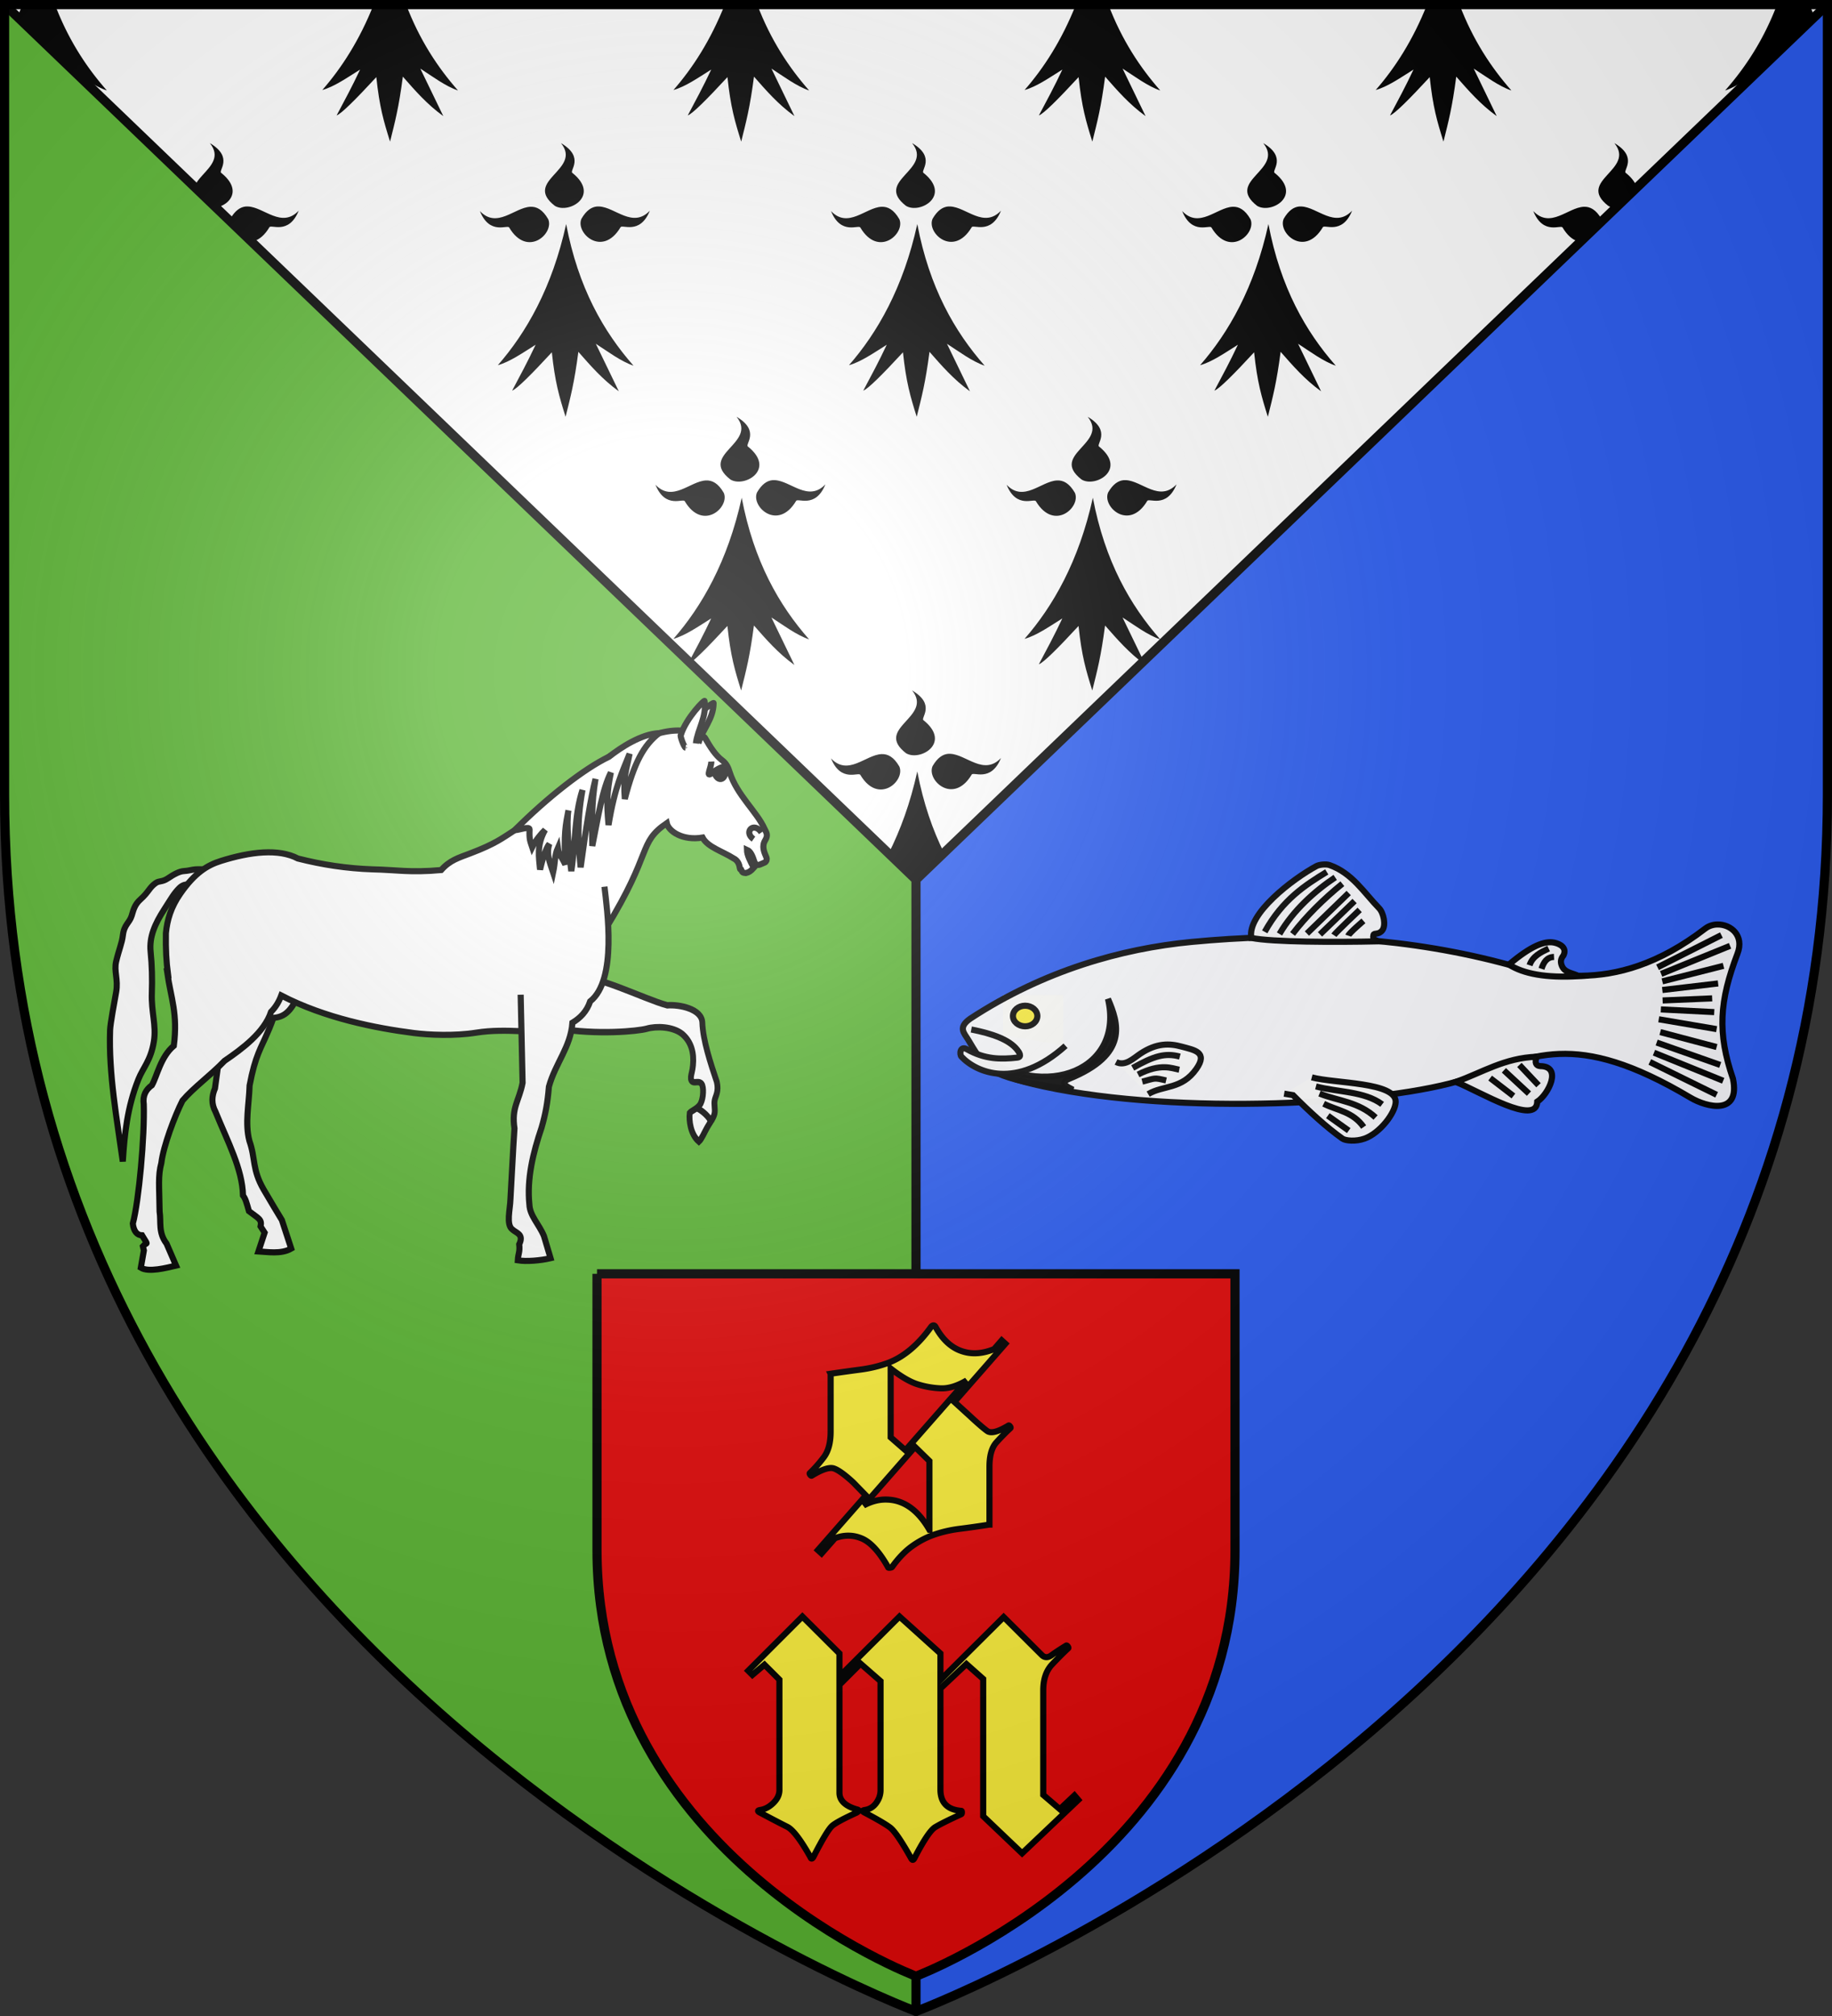
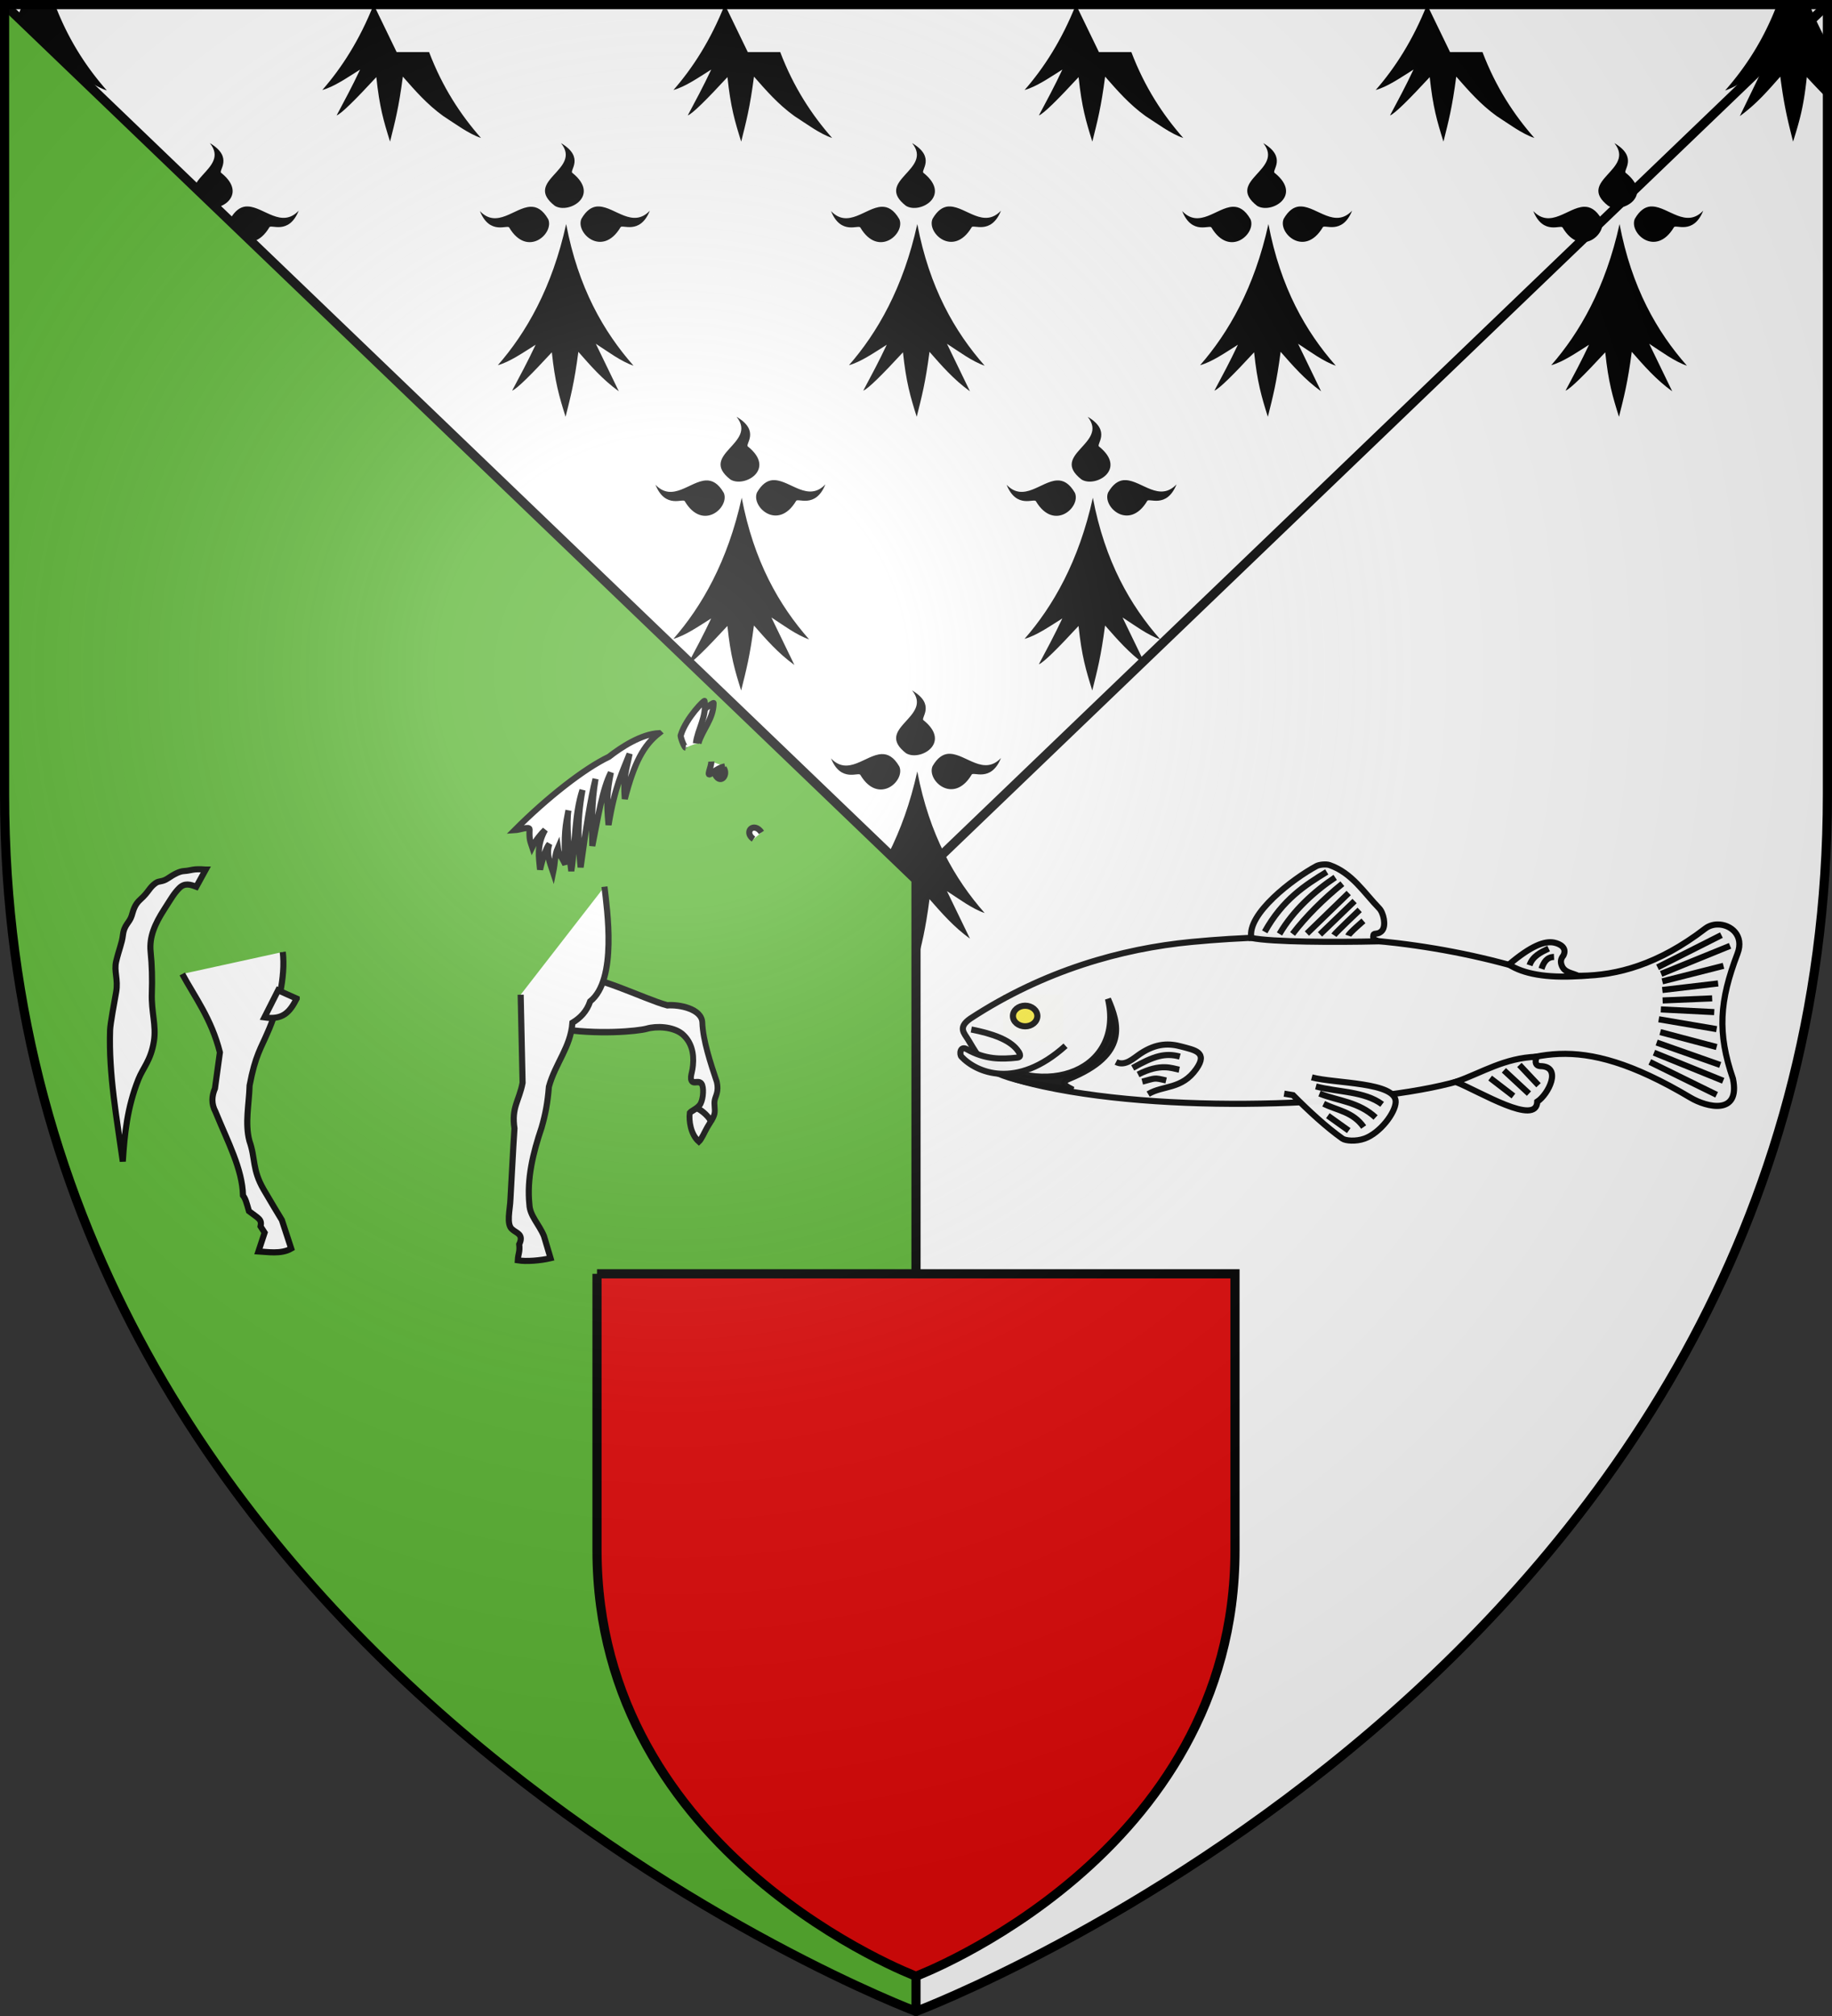
<svg xmlns="http://www.w3.org/2000/svg" xmlns:xlink="http://www.w3.org/1999/xlink" width="600" height="660" version="1.0">
  <rect width="100%" height="100%" fill="#333333" stroke="none" />
  <defs>
    <radialGradient id="e" gradientUnits="userSpaceOnUse" cx="-80" cy="-80" r="405">
      <stop style="stop-color:#fff;stop-opacity:.31" offset="0" />
      <stop style="stop-color:#fff;stop-opacity:.25" offset=".19" />
      <stop style="stop-color:#6b6b6b;stop-opacity:.125" offset=".6" />
      <stop style="stop-color:#000;stop-opacity:.125" offset="1" />
    </radialGradient>
    <path id="a" d="M-298.5-298.5h597V-40C298.5 246.31 0 358.5 0 358.5S-298.5 246.31-298.5-40v-258.5z" />
  </defs>
  <g transform="translate(300 300)">
    <use xlink:href="#a" style="fill:#fff" width="600" height="660" />
-     <path id="d" d="M-177.625-298.5c-4.603 11.63-10.514 20.767-16.812 27.967 3.856-1.059 8.183-4.061 12.375-6.695-2.563 5.464-5.124 10.195-7.688 15.016 1.53-.52 6.404-5.405 13-12.544 1.035 9.815 2.412 14.46 4.5 21.115 1.663-6.644 2.868-11.174 4.188-21.272 3.977 4.516 7.87 9.046 13.25 12.92l-7.531-15.548c3.9 2.496 8.207 5.772 12.343 7.164-6.646-7.546-12.62-16.594-17-28.123h-10.625z" style="fill:#000;fill-opacity:1;fill-rule:evenodd;stroke:none;display:inline" />
+     <path id="d" d="M-177.625-298.5c-4.603 11.63-10.514 20.767-16.812 27.967 3.856-1.059 8.183-4.061 12.375-6.695-2.563 5.464-5.124 10.195-7.688 15.016 1.53-.52 6.404-5.405 13-12.544 1.035 9.815 2.412 14.46 4.5 21.115 1.663-6.644 2.868-11.174 4.188-21.272 3.977 4.516 7.87 9.046 13.25 12.92c3.9 2.496 8.207 5.772 12.343 7.164-6.646-7.546-12.62-16.594-17-28.123h-10.625z" style="fill:#000;fill-opacity:1;fill-rule:evenodd;stroke:none;display:inline" />
    <path id="b" d="M-231.266-253.14c7.046 8.747-12.652 12.243-2.03 20.521 4.529 2.811 15.076-3.282 5.78-10.76-1.2-.641 4.213-5.07-3.75-9.761zm11.782 20.74c-1.762.167-3.49 1.258-5.094 4.036-2.01 4.657 6.83 12.746 12.781 2.815.421-1.212 6.358 2.658 9.625-5.474-5.602 5.892-11.36-1.144-16.562-1.377-.255-.01-.498-.023-.75 0zm-21.813.094c-5.202.233-10.93 7.3-16.531 1.408 3.267 8.132 9.204 4.231 9.625 5.443 5.95 9.93 14.76 1.873 12.75-2.784-1.832-3.175-3.808-4.158-5.844-4.067zm11.719 5.662c-4.581 20.837-13.098 35.6-22.375 46.205 3.856-1.059 8.184-4.061 12.375-6.694-2.563 5.463-5.124 10.194-7.688 15.015 1.53-.52 6.404-5.404 13-12.544 1.035 9.815 2.412 14.46 4.5 21.116 1.663-6.645 2.868-11.174 4.188-21.273 3.977 4.516 7.87 9.047 13.25 12.92l-7.531-15.547c3.9 2.496 8.207 5.77 12.344 7.163-9.808-11.135-18.103-25.522-22.063-46.36z" style="fill:#000;fill-opacity:1;fill-rule:evenodd;stroke:none;display:inline" />
    <use height="660" width="600" transform="translate(115)" xlink:href="#b" style="display:inline" />
    <use height="660" width="600" transform="translate(172.5 89.594)" xlink:href="#b" style="display:inline" />
    <use height="660" width="600" transform="translate(230)" xlink:href="#b" style="display:inline" />
    <use height="660" width="600" transform="translate(287.5 89.594)" xlink:href="#b" style="display:inline" />
    <use height="660" width="600" transform="translate(230 179.188)" xlink:href="#b" style="display:inline" />
    <use height="660" width="600" transform="translate(345)" xlink:href="#b" style="display:inline" />
    <use height="660" width="600" transform="translate(460)" xlink:href="#b" style="display:inline" />
    <use height="660" width="600" transform="scale(-1 1)" xlink:href="#c" style="display:inline" />
    <use height="660" width="600" transform="translate(115)" xlink:href="#d" style="display:inline" />
    <use height="660" width="600" transform="translate(230)" xlink:href="#d" style="display:inline" />
    <use height="660" width="600" transform="translate(345)" xlink:href="#d" style="display:inline" />
    <path id="c" d="M-292.625-298.5c-1.782 4.502-3.748 8.636-5.875 12.42v9.76c.476-.304.964-.61 1.438-.908-.475 1.012-.964 1.974-1.438 2.94v6.601a283.352 283.352 0 0 0 6.75-7.07c1.034 9.816 2.411 14.461 4.5 21.116 1.663-6.644 2.868-11.174 4.188-21.272 3.976 4.516 7.869 9.046 13.25 12.92l-7.532-15.548c3.9 2.496 8.208 5.772 12.344 7.164-6.646-7.546-12.621-16.594-17-28.123h-10.625z" style="fill:#000;fill-opacity:1;fill-rule:evenodd;stroke:none;display:inline" />
    <path style="fill:#5ab532" d="M1.5 1.5V260C1.5 546.31 300 658.5 300 658.5V288L1.5 1.5z" transform="translate(-300 -300)" />
-     <path d="M298.5-298.5V-40C298.5 246.31 0 358.5 0 358.5V-12l298.5-286.5z" style="fill:#2b5df2" />
  </g>
  <path style="opacity:1;fill:#fcef3c;fill-opacity:1;fill-rule:nonzero;stroke:none;stroke-width:2;stroke-linecap:round;stroke-linejoin:round;stroke-miterlimit:4;stroke-dasharray:none;stroke-dashoffset:0;stroke-opacity:1" d="M28.575 25.807h19.664v17.212H28.575z" transform="translate(300 300)" />
  <path style="opacity:1;fill:none;fill-opacity:1;fill-rule:nonzero;stroke:#000;stroke-width:3;stroke-linecap:round;stroke-linejoin:round;stroke-miterlimit:4;stroke-dasharray:none;stroke-dashoffset:0;stroke-opacity:1" d="M1.5 1.5 300 288 598.5 1.5M300 288v370.5" />
  <path d="M-104.475 117.025h208.95V207.5C104.475 307.709 0 346.975 0 346.975S-104.475 307.708-104.475 207.5v-90.475z" style="fill:#e20909;stroke:#000;stroke-opacity:1;stroke-width:3" transform="translate(300 300)" />
  <path d="M-232.623-15.315c-4.236-.389-4.74.35-7.085.481-1.574.087-3.33 1.065-5.352 2.42-1.85 1.24-2.754.68-3.942 1.507-2.14 1.491-2.238 2.898-5.017 5.369-2.005 1.783-2.342 3.747-2.868 5.377-.77 2.389-2.45 2.839-2.867 6.354-.31 2.615-1.248 4.556-2.206 8.555-.78 3.252.733 5.861 0 10.02-.623 3.537-1.911 10.342-1.985 12.466-.502 14.419 2.249 29.241 4.162 43.016.575-8.962 1.434-17.667 5.102-26.885 1.524-3.83 4.11-6.255 5.088-12.481.833-5.311-.904-9.446-.676-15.871.157-4.44.048-8.95-.405-13.435-.494-4.891 1.452-9.183 4.419-13.805 2.372-3.696 3.234-5.28 4.93-6.994 1.804-1.822 3.629-1.221 5.614-.472l3.088-5.622zM-207.39 11.66c.988 7.997-1.675 19.057-4.9 26.21-2.212 5.283-4.079 7.551-5.96 17.479-.195 6.296-1.587 12.341-.067 18.161 2.066 5.874.829 9.284 4.686 15.946l3.36 5.682 2.591 4.29 3.053 9.328c-3.29 1.955-8.092 1.06-10.727.928l2.02-6.13-1.323-2.05c.496-2.336-.648-2.569-3.811-4.994-.824-2.926-1.124-4.041-1.948-5.13-.21-8.665-4.95-17.472-9.024-27.44-1.383-2.57-1.223-5.103-.158-7.614l1.62-11.8c-2.808-11.074-8.286-18.19-12.323-25.666" style="fill:#fff;fill-opacity:1;stroke:#000;stroke-width:2;stroke-miterlimit:4;stroke-dasharray:none;stroke-opacity:1;display:inline" transform="translate(300 300)" />
  <path d="M-202.827 26.925c-2.361 4.619-4.642 7.012-10.573 6.154l4.485-8.876 6.088 2.722z" style="fill:#fff;fill-opacity:1;stroke:#000;stroke-width:2;stroke-miterlimit:4;stroke-dasharray:none;stroke-opacity:1;display:inline" transform="translate(300 300)" />
-   <path d="M-77.758-60.838c2.976.028 5.263.76 7.143 1.693.359.178 1.186.15 1.528.748 1.787 3.127 3.481 5.713 5.58 7.285 1.49 1.117 2.018 2.447 2.487 3.937 2.33 7.415 8.942 12.96 11.371 18.428.55 1.236 1.374 2.024.249 3.859-1.176 1.915-.38 3.77.426 5.63.18.415.081 1.161-.462 1.575l-1.634.709c-.75.268-1.488.218-1.92-1.063-.435-1.295-1.035-3.203-2.38-3.78.04 1.778 1.102 3.78 2.239 5.906-1.004 1.128-1.613 1.515-2.594 1.733-1.075-.119-1.11-.181-1.493-.985-.137-.747-.312.434-.527-.905-.178-1.117-.716-2.314-2.06-2.953-3.445-2.219-8.426-3.635-10.093-6.772-6.566 1.094-11.114-2.06-11.727-4.725-9.564 6.574-4.41 9.232-19.942 34.452-1.124 2.984-2.333 6.996-2.692 11.25-1.265 7.789-4.356 14.662-5.641 16.48-2.233 2.944-4.355 4.816-10.181 5.463-3.38 1.574-13.81-.677-23.951.945-7.125 1.14-15.587.737-20.433.118-12.454-1.59-29.042-4.837-43.425-12.285-.75 2.011-1.817 3.827-3.34 5.355-2.226 6.772-9.506 12.14-15.21 16.026-4.6 4.785-10.05 8.654-13.788 13.033-2.537 4.991-6.266 14.867-6.929 20.43-1.144 4.249-.668 7.668-.57 15.874.532 3.481-.5 6.876 2.275 10.513l3.11 7.195c-3.1.726-8.977 2.274-11.536.694l1-5.645-.32-1.378c1.362-1.615 1.944.15-.285-3.583-1.615-.018-2.738-1.339-3.02-3.82 1.988-7.397 3.91-28.709 3.589-39.06-.412-2.854.674-4.821 2.665-6.26 1.654-2.884 2.843-9.291 7.178-12.915 1.344-10.54-.92-15.47-2.132-23.782l.178.078c-.484-3.615-.74-7.908-.64-13.151.409-4.315 1.635-8.526 4.726-12.954 4.78-6.847 8.86-9.31 13.326-10.71 9.593-3.007 18.867-4.098 25.16-.788 7.949 2.03 16.043 3.258 24.306 3.544 8.001.165 12.349 1.162 22.637.236 2.836-3.202 5.637-3.984 9.559-5.473 8.232-3.125 10.492-4.992 14.498-7.56 29.562-26.428 44.768-32.726 53.695-32.642z" style="fill:#fff;fill-opacity:1;stroke:#000;stroke-width:2;stroke-miterlimit:4;stroke-dasharray:none;stroke-opacity:1;display:inline" transform="translate(300 300)" />
  <g style="fill:#fff;stroke:#000;stroke-width:6.266;stroke-miterlimit:4;stroke-dasharray:none;stroke-opacity:1;display:inline">
    <path d="M289.676 228.268c-11.519-12.267-74.961-9.102-100.943-12.984-11.662-5.72-35.903-10.863-41.424 1.423-7.063 15.72-23.423 33.673-36.253 47.71-5.756 7.942-3.861 13.042-4.575 17.37-.714 4.328-4.036 7.883-4.75 12.211-.714 4.328 1.18 9.428 2.245 15.417 1.064 5.99 1.297 12.867 3.133 16.248 11.138-3.165 17.84-15.102 19.692-22.214-.947-2.55-5.15-5.823-7.044-10.923-1.895-5.1 1.194-15.534 4.516-19.09 3.322-3.555 6.878-.233 9.487.54 2.608.771 4.27-1.006 5.041-3.615.773-2.608.656-6.047 2.2-11.264 3.363-11.836 10.434-20.724 22.426-24.001 12.038-2.82 28.615 3.188 37.397 9.77 7.942 5.756 46.91 25.788 89.462 35.887" style="fill:#fff;fill-opacity:1;fill-rule:evenodd;stroke:#000;stroke-width:6.266;stroke-linecap:butt;stroke-linejoin:miter;stroke-miterlimit:4;stroke-dasharray:none;stroke-opacity:1;display:inline" transform="matrix(-.281 -.126 -.114 .311 296.116 285.948)" />
    <path d="M122.519 296.245c-6.49-.428-18.253 3.185-20.717 7.3" style="fill:#fff;fill-opacity:1;fill-rule:evenodd;stroke:#000;stroke-width:6.266;stroke-linecap:butt;stroke-linejoin:miter;stroke-miterlimit:4;stroke-dasharray:none;stroke-opacity:1;display:inline" transform="matrix(-.281 -.126 -.114 .311 296.116 285.948)" />
  </g>
  <path style="fill:#fff;fill-opacity:1;stroke:#000;stroke-width:2;stroke-miterlimit:4;stroke-dasharray:none;stroke-opacity:1;display:inline" d="M-71.266-56.661c1.302-4.518 4.934-7.919 4.965-13.126.298-.641-6.793 4.218-9.392 9.455-.375.176.441 4.232.907 4.38M-102.032-9.72c.833 7.329 4.256 30.481-4.682 37.55-1.132 3.342-3.253 5.437-5.808 6.987-.584 7.986-5.556 13.195-7.706 20.945-.43 5.418-1.18 9.18-2.39 13.37-2.846 8.407-4.864 16.813-4 25.22.157 3.693 3.138 6.396 4.772 10.313l2.155 7.245c-3.336.786-7.891 1.157-10.722.7.132-2.365.743-2.604.464-5.254 1.609-3.322-.946-3.65-2.273-4.874-2.074-1.607-.71-6.494-.606-9.863.443-7.371.785-15.212 1.323-23.193-1.042-6.875 1.53-9.005 2.659-14.93l-.63-28.846" transform="translate(300 300)" />
  <path d="M-72.09-56.599c.575-4.7 3.619-8.748 2.834-13.881.193-.69-6.03 5.46-7.768 11.117-.342.247 1.098 4.083 1.58 4.14M-62.99-48.583c1.678 2.412-1.367 5.983-3.112 1.47" style="fill:#fff;fill-opacity:1;stroke:#000;stroke-width:2;stroke-miterlimit:4;stroke-dasharray:none;stroke-opacity:1;display:inline" transform="translate(300 300)" />
  <path d="M-67.034-50.685c.067 1.751-1.98 5.455.09 3.837 1.394-1.107 2.847-1.931 4.382-2.264M-84.149-59.978c-5.047 3.94-8.168 9.663-11.218 21.535-.607-7.596.63-9.725 1.563-14.788-2.382 6.094-4.795 10.59-6.898 23.317-.68-7.656-.504-10.896.767-17.162-2.764 5.432-4.141 14.335-6.08 24.029-.093-7.407-.312-13.817 1.058-21.96-1.676 6.714-3.061 15.691-4.88 28.957-.664-7.177-1.4-14.246.607-25.317-2.659 8.11-2.277 17.492-3.659 26.536-.85-6.145-1.682-16.21-.938-19.882-.926 4.755-1.564 7.692-1.009 17.766-1.68-3.481-2.099-2.876-2.454-5.486-1.105 2.512-.81 4.514-1.555 8.053-1.231-3.694-2.29-6.107-1.245-9.309-.906 1.03-2.17 4.482-3.03 8.398-.365-4.167-1.19-7.943 1.637-13.006-1.204 1.12-3.154 3.483-4.209 5.64-.634-1.924-1.014-2.436-.871-5.794.005-1.175-3.26.17-4.89.255 10.621-10.662 22.838-20.218 30.868-24.032 3.975-3.12 10.647-7.482 16.436-7.75z" style="fill:#fff;fill-opacity:1;stroke:#000;stroke-width:2;stroke-miterlimit:4;stroke-dasharray:none;stroke-opacity:1;display:inline" transform="translate(300 300)" />
  <path transform="matrix(-1.137 0 0 1.26 1552.587 -63.972)" d="M1158.676 251.695a.783 1.292 0 1 1-.003-.119l-.78.119z" style="fill:#000;fill-opacity:1;stroke:#000;stroke-width:1.671;stroke-miterlimit:4;stroke-dasharray:none;stroke-opacity:1;display:inline" />
  <path style="fill:#fff;fill-rule:evenodd;stroke:#000;stroke-width:2;stroke-miterlimit:4;stroke-dasharray:none;stroke-opacity:1;display:inline" d="M-50.602-27.48c-2.538-3.665-5.965-.156-2.624 2.19" transform="translate(300 300)" />
  <path style="opacity:.98;fill:#fff;fill-opacity:1;stroke:#000;stroke-width:2;stroke-miterlimit:4;stroke-dasharray:none;stroke-opacity:1" d="M562.5 302.656c-1.452.02-2.886.471-4.063 1.375-30.636 23.538-54.319 14.16-70.187 10.281-32.704-7.991-65.397-9.051-98.031-5.937-22.789 2.175-48.317 9.308-72.469 25.125-4.109 2.898-1.983 4.698-.688 6.844 4.651 7.703 5.954 11.312 24.688 15.344 44.334 9.54 112.626 5.963 138.5-2.532 21.495-7.057 35-16.645 73.375 6.188 5.385 3.204 16.422 5.877 13.938-6.188-5.17-15.076-4.448-25.429 1.5-41 2.248-5.887-2.207-9.562-6.563-9.5zM335.75 329.25c2.203.001 4.001 1.517 4 3.375-.001 1.858-1.797 3.376-4 3.375-2.203-.001-4.001-1.517-4-3.375.001-1.858 1.797-3.376 4-3.375z" />
  <path style="opacity:.98;fill:#000;fill-opacity:1;stroke:#000;stroke-width:2;stroke-miterlimit:4;stroke-dasharray:none;stroke-opacity:1" d="M19.305 44.799c23.969 16.36 48.942 4.86 43.57-17.785 3.426 7.946 6.918 18.161-12.769 26.183-3.314 1.35-.566 2.608 1.293 3.556-26.305-3.313-29.08-7.13-32.094-11.954z" transform="translate(300 300)" />
  <path style="opacity:.98;fill:#fff;fill-opacity:1;stroke:#000;stroke-width:2;stroke-miterlimit:4;stroke-dasharray:none;stroke-opacity:1" d="M18.105 37.035c7.069 1.385 12.474 3.387 15.03 6.626.579.732 1.777 2.386 0 2.586-5.333.6-10.5.612-16.485-2.748-2.242-1.259-2.458 1.698-1.777 2.425 4.87 5.2 17.994 10.966 34.102-3.556M129.624 52.712c7.543 2.04 27.709 1.49 27.476 8.081-.126 3.582-5.148 10.155-10.182 11.96-2.883 1.034-6.257.723-7.273 0-5.322-3.786-11.03-9.058-16.162-14.223l-2.91-.484M203.309 45.955c-.803 1.967-.233 2.967 1.131 3.07 7.363.053 2.642 9.313-.97 11.637-.254 8.106-18.679-3.23-26.667-6.465 8.615-3.055 15.961-7.888 26.506-8.242zM194.192 15.781c4.732 3.022 12.107 4.439 22.87 3.798-1.973-1.126-4.762-.98-5.657-3.717-.332-1.017-.268-1.947.647-3.07 1.203-2.486-1.028-3.784-3.071-4.203-3.023-.62-7.477.983-14.789 7.192zM109.826 7.054c-1.48-7.883 13.593-19.349 21.334-23.516.904-.487 3.11-.732 4.283-.324 7.359 2.563 11.242 8.99 16.243 14.142 1.463 1.508 2.29 5.575 1.05 7.193-1.232 1.607-2.712.757-2.909 1.535-.465 1.839.845 1.467 1.374 2.101-13.792.3-34.614.277-41.375-1.131zM65.523 47.673c2.992 1.576 5.795-1.29 8-2.743 5.31-3.497 9.449-3.387 13.485-2.285 4.123 1.125 8.692 1.755 4.827 7.271-4.801 6.853-10.826 5.297-15.798 8.271" transform="translate(300 300)" />
  <path style="opacity:.98;fill:none;fill-opacity:1;stroke:#000;stroke-width:2;stroke-miterlimit:4;stroke-dasharray:none;stroke-opacity:1" d="M242.867 16.686 263.78 6.132M244.04 18.835l22.574-9.185M244.431 21.279l20.033-5.082M244.431 24.112l18.274-2.15M244.529 27.533l16.221-.684M243.942 30.464l17.492.88M243.258 33.69l18.958 3.224M243.747 37.891l18.47 4.886M242.574 41.311l20.815 7.33M241.695 44.634l22.671 9.186M240.327 47.663l21.89 10.75M114.21 5.068c5.921-10.623 13.266-15.298 20.315-19.624M119.047 5.76c4.52-7.734 11.482-13.993 18.242-18.52M123.33 5.76c4.4-5.768 10.102-11.402 16.308-16.446M128.03 5.621 141.71-7.646M132.314 5.898 143.646-5.02M136.874 6.174c.553-.83 8.43-8.292 8.43-8.292M141.573 6.312c.277-.829 4.975-4.837 4.975-4.837M130.976 55.676c7.25 1.925 15.886 1.537 21.695 5.864M132.15 58.022c6.15 2.442 12.682 2.603 18.37 7.817M133.517 61.344c4.47 2.228 9.558 2.597 13.095 7.623M134.885 65.253l6.84 4.886M188.046 52.94l7.622 5.864M192.54 50.4l8.21 7.622M197.622 48.64l6.255 6.646M200.945 16.002c.977-2.953 3.713-4.265 6.254-5.473M204.854 17.174c.768-2.302 1.79-3.793 4.104-3.909M74.103 54.113c4.427-1.156 3.734-1.362 7.817-.391M70.976 49.618c6.93-3.904 10.594-5.02 15.44-3.714M72.735 51.768c7.42-3.776 11.037-2.034 13.485-1.564" transform="translate(300 300)" />
-   <path style="font-size:72px;font-style:normal;font-variant:normal;font-weight:400;font-stretch:normal;text-align:start;line-height:100%;writing-mode:lr-tb;text-anchor:start;fill:#fcef3c;fill-opacity:1;stroke:#000;stroke-width:2;stroke-linecap:butt;stroke-linejoin:miter;stroke-opacity:1;font-family:Deutsch Gothic;-inkscape-font-specification:Deutsch Gothic" d="M24.06 199.122c-3.515.55-6.802 1.016-9.86 1.4-3.057.385-5.96 1.072-8.706 2.06-2.417.88-4.733 2.125-6.949 3.736-2.216 1.611-4.349 3.845-6.4 6.702-.073.11-.302.183-.686.22-.385.036-.577 0-.577-.11-2.856-5.054-5.704-8.194-8.542-9.421-2.838-1.227-5.795-1.273-8.871-.138l-4.395 5-1.208-1.1 15.71-17.907-4.175-4.285c-2.746-2.527-4.843-4.037-6.29-4.532-1.446-.494-3.854.284-7.223 2.335-.146.11-.32.027-.522-.247-.201-.275-.247-.467-.137-.577 1.538-1.465 3.058-3.186 4.56-5.164 1.5-1.977 2.252-4.779 2.252-8.404v-18.952a724.59 724.59 0 0 1 9.86-1.373c3.058-.403 5.96-1.098 8.706-2.087C-4.156 144.374.642 140.382 5 134.303c.512-.513.952-.531 1.318-.055 2.453 4.504 5.566 7.27 9.338 8.294 3.04.88 6.354.586 9.943-.879l2.472-2.856 1.208 1.099-16.699 19.06 4.889 4.45c2.71 2.527 4.67 4.221 5.878 5.082 1.208.86 3.515.265 6.921-1.786.146-.11.32-.027.522.247.201.275.247.467.137.577a74.739 74.739 0 0 0-4.614 4.697c-1.502 1.666-2.252 4.312-2.252 7.938a140434.515 140434.515 0 0 0 0 18.951zm-19.665-20.82-4.724-4.613-16.809 19.17c2.6-1.39 5.182-2.032 7.745-1.922 5.494.183 10.09 3.48 13.788 9.888a375639.067 375639.067 0 0 1 0-22.522zm-7.855-3.515 20.05-22.851c-3.113 1.83-5.95 2.691-8.514 2.581-2.6-.11-5.136-.558-7.608-1.345-2.472-.788-5.393-2.5-8.762-5.136v22.522l4.834 4.23zM-44.734 249.88l-4.89-4.89-3.954 3.351-1.374-1.373 17.743-17.743 12.14 12.085v7.525l19.666-19.61L8 241.31v8.679l20.71-20.6 12.414 12.36c.952.99 2.041 1.035 3.268.138 1.227-.898 2.83-1.95 4.807-3.159.146-.073.32.028.522.302.2.275.247.467.137.577-1.575 1.465-3.333 3.223-5.274 5.273-1.94 2.051-2.911 4.89-2.91 8.515v34.222l5.437 4.67 4.78-4.505 1.263 1.483-18.402 17.468-12.744-12.14V249.66l-5.494-4.888L8 252.79v33.068c0 4.285 2.27 6.61 6.812 6.977.146 0 .22.165.22.494 0 .33-.074.531-.22.604-4.175 1.905-7.023 3.324-8.542 4.258-1.52.933-3.8 4.348-6.84 10.244-.329.586-.659.586-.988 0-3.186-5.676-5.493-9.054-6.921-10.135-1.429-1.08-4.194-2.7-8.295-4.861-.88-.44-.88-.732 0-.879 1.538-.22 2.783-.98 3.735-2.28.952-1.3 1.428-2.719 1.428-4.257v-35.65l-6.536-5.713-6.922 6.921v35.321c0 2.527 1.868 4.34 5.603 5.438.916.183.916.55 0 1.099-4.175 1.904-6.82 3.323-7.937 4.257-1.117.934-3.196 4.367-6.235 10.3-.403.622-.714.622-.934 0-3.223-5.713-5.759-9.027-7.608-9.943-1.85-.915-4.807-2.453-8.872-4.614-.878-.44-.878-.732 0-.879 1.539-.22 2.976-.98 4.313-2.28 1.336-1.3 2.005-2.719 2.005-4.257V249.88z" transform="translate(300 300)" />
  <use xlink:href="#a" style="fill:url(#e)" width="600" height="660" transform="translate(300 300)" />
  <use xlink:href="#a" style="fill:none;stroke:#000;stroke-width:3" width="600" height="660" transform="translate(300 300)" />
</svg>